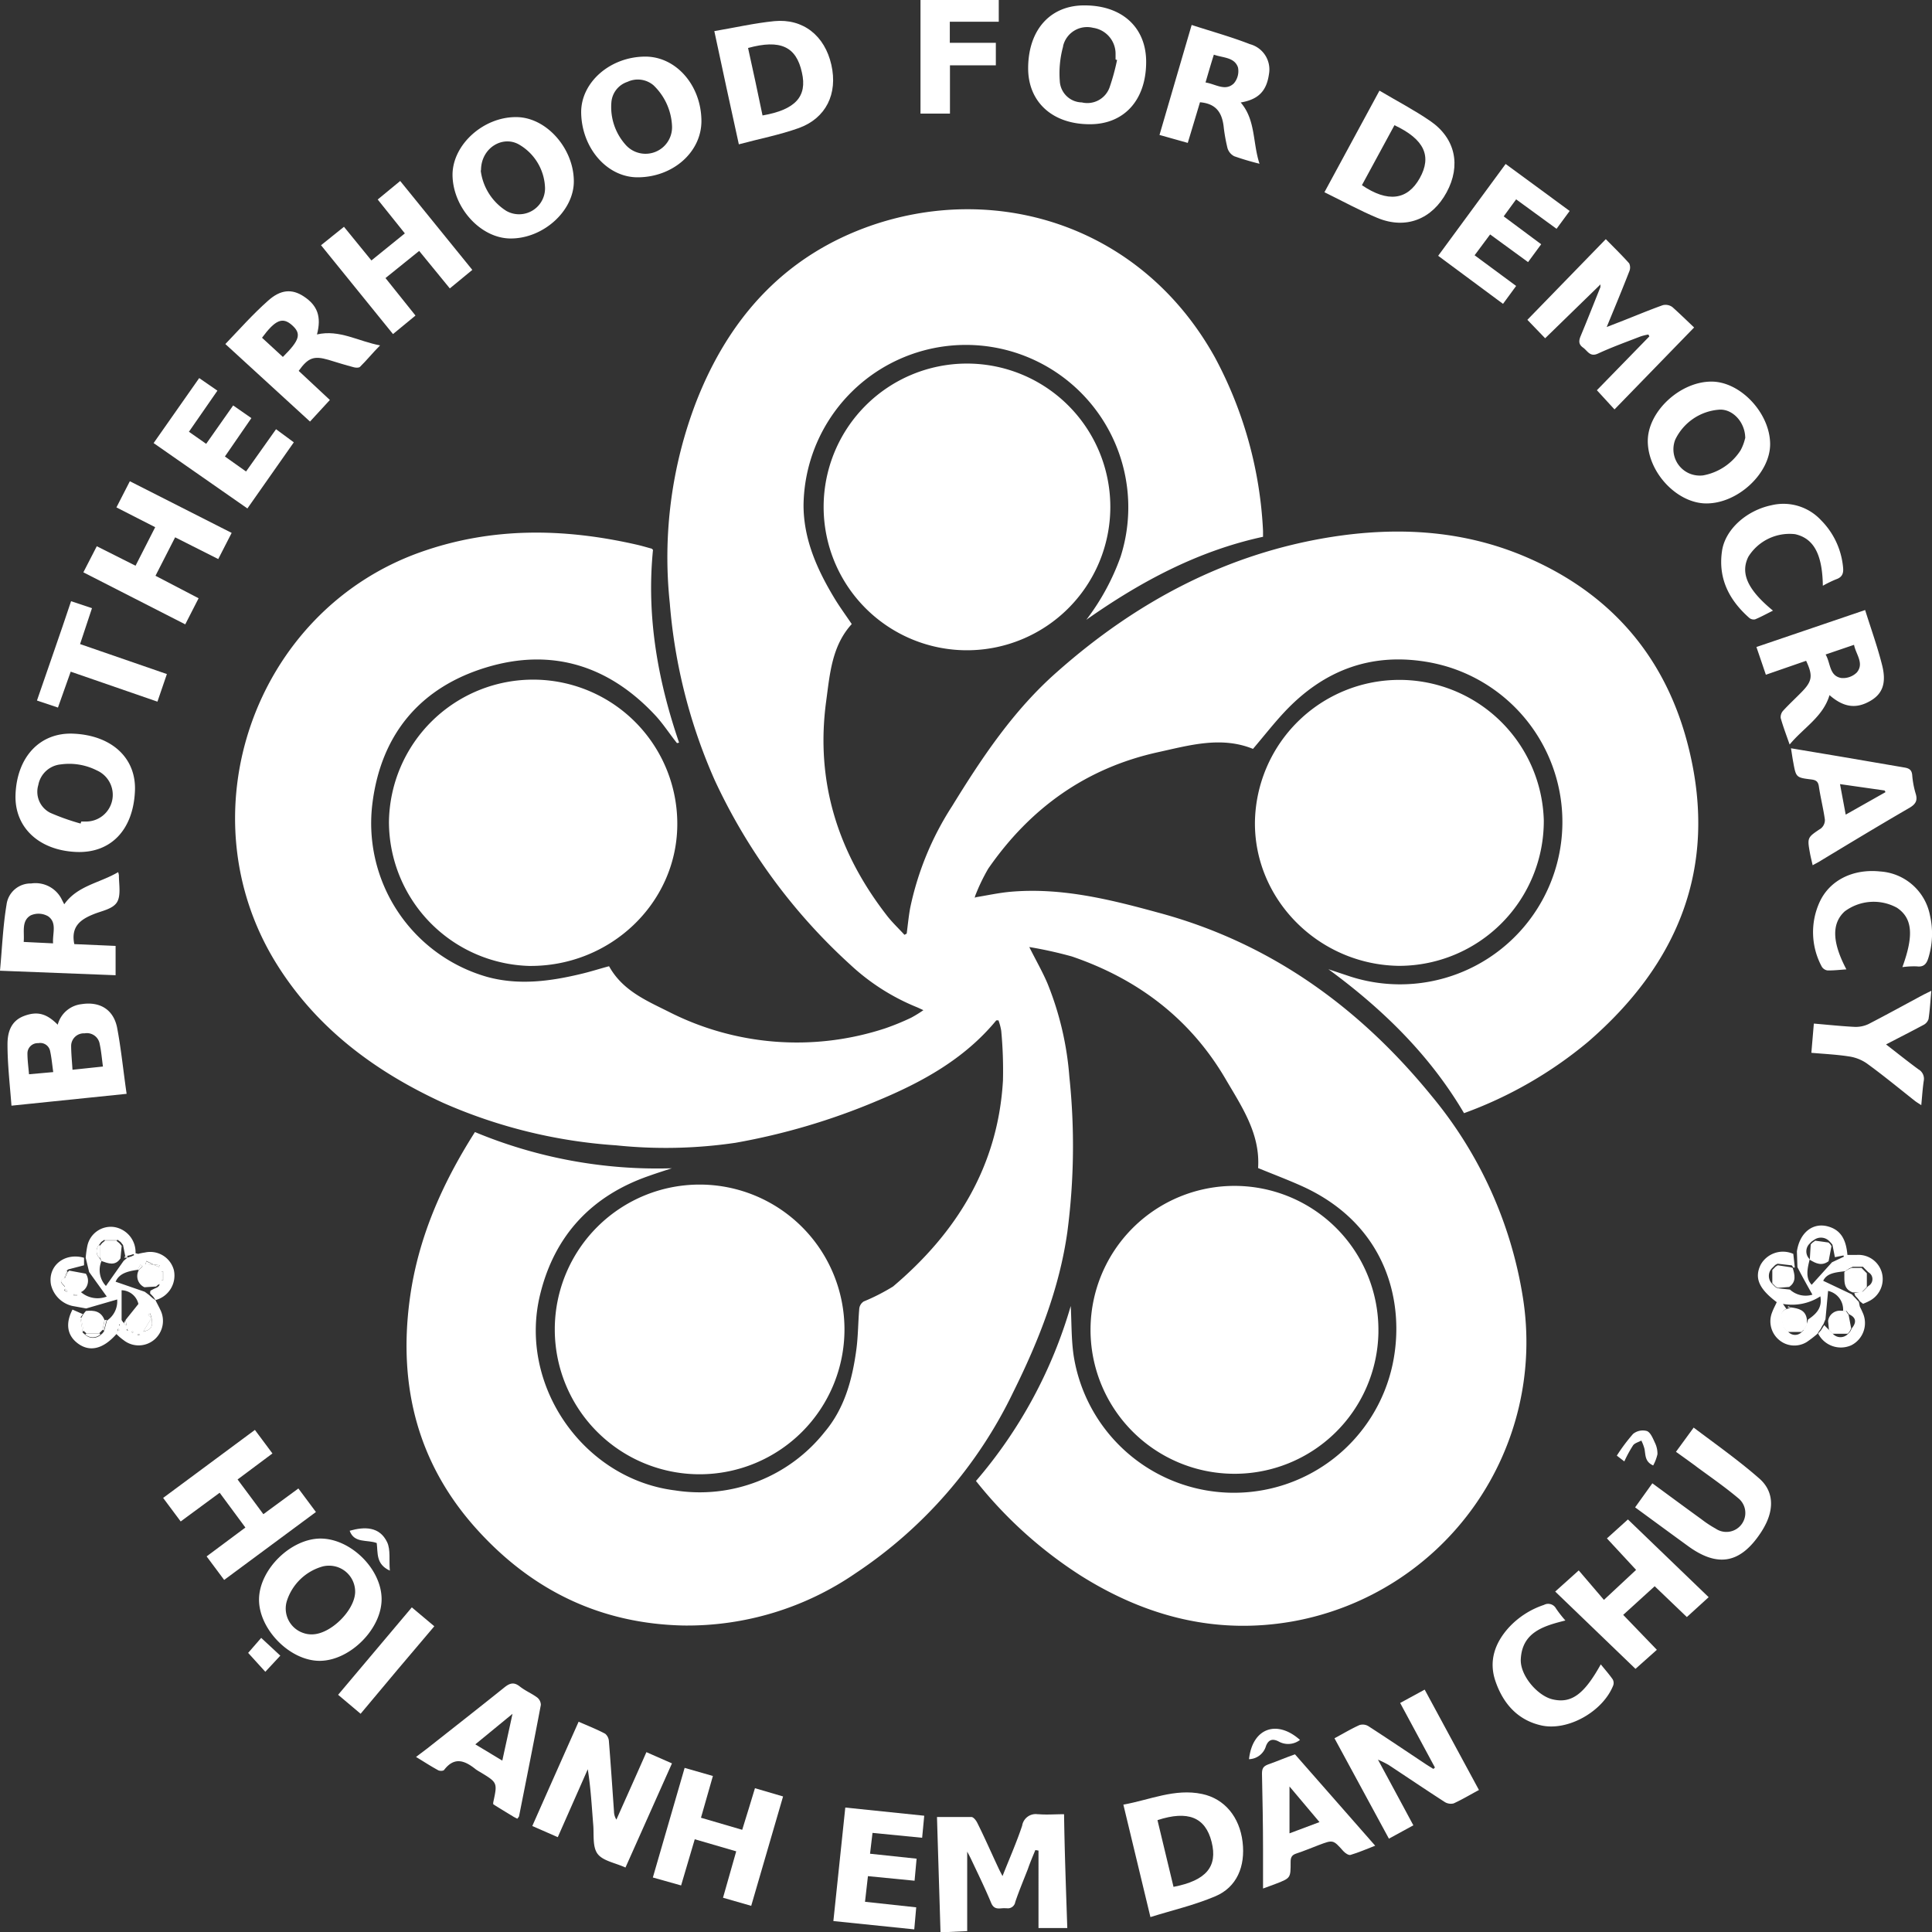
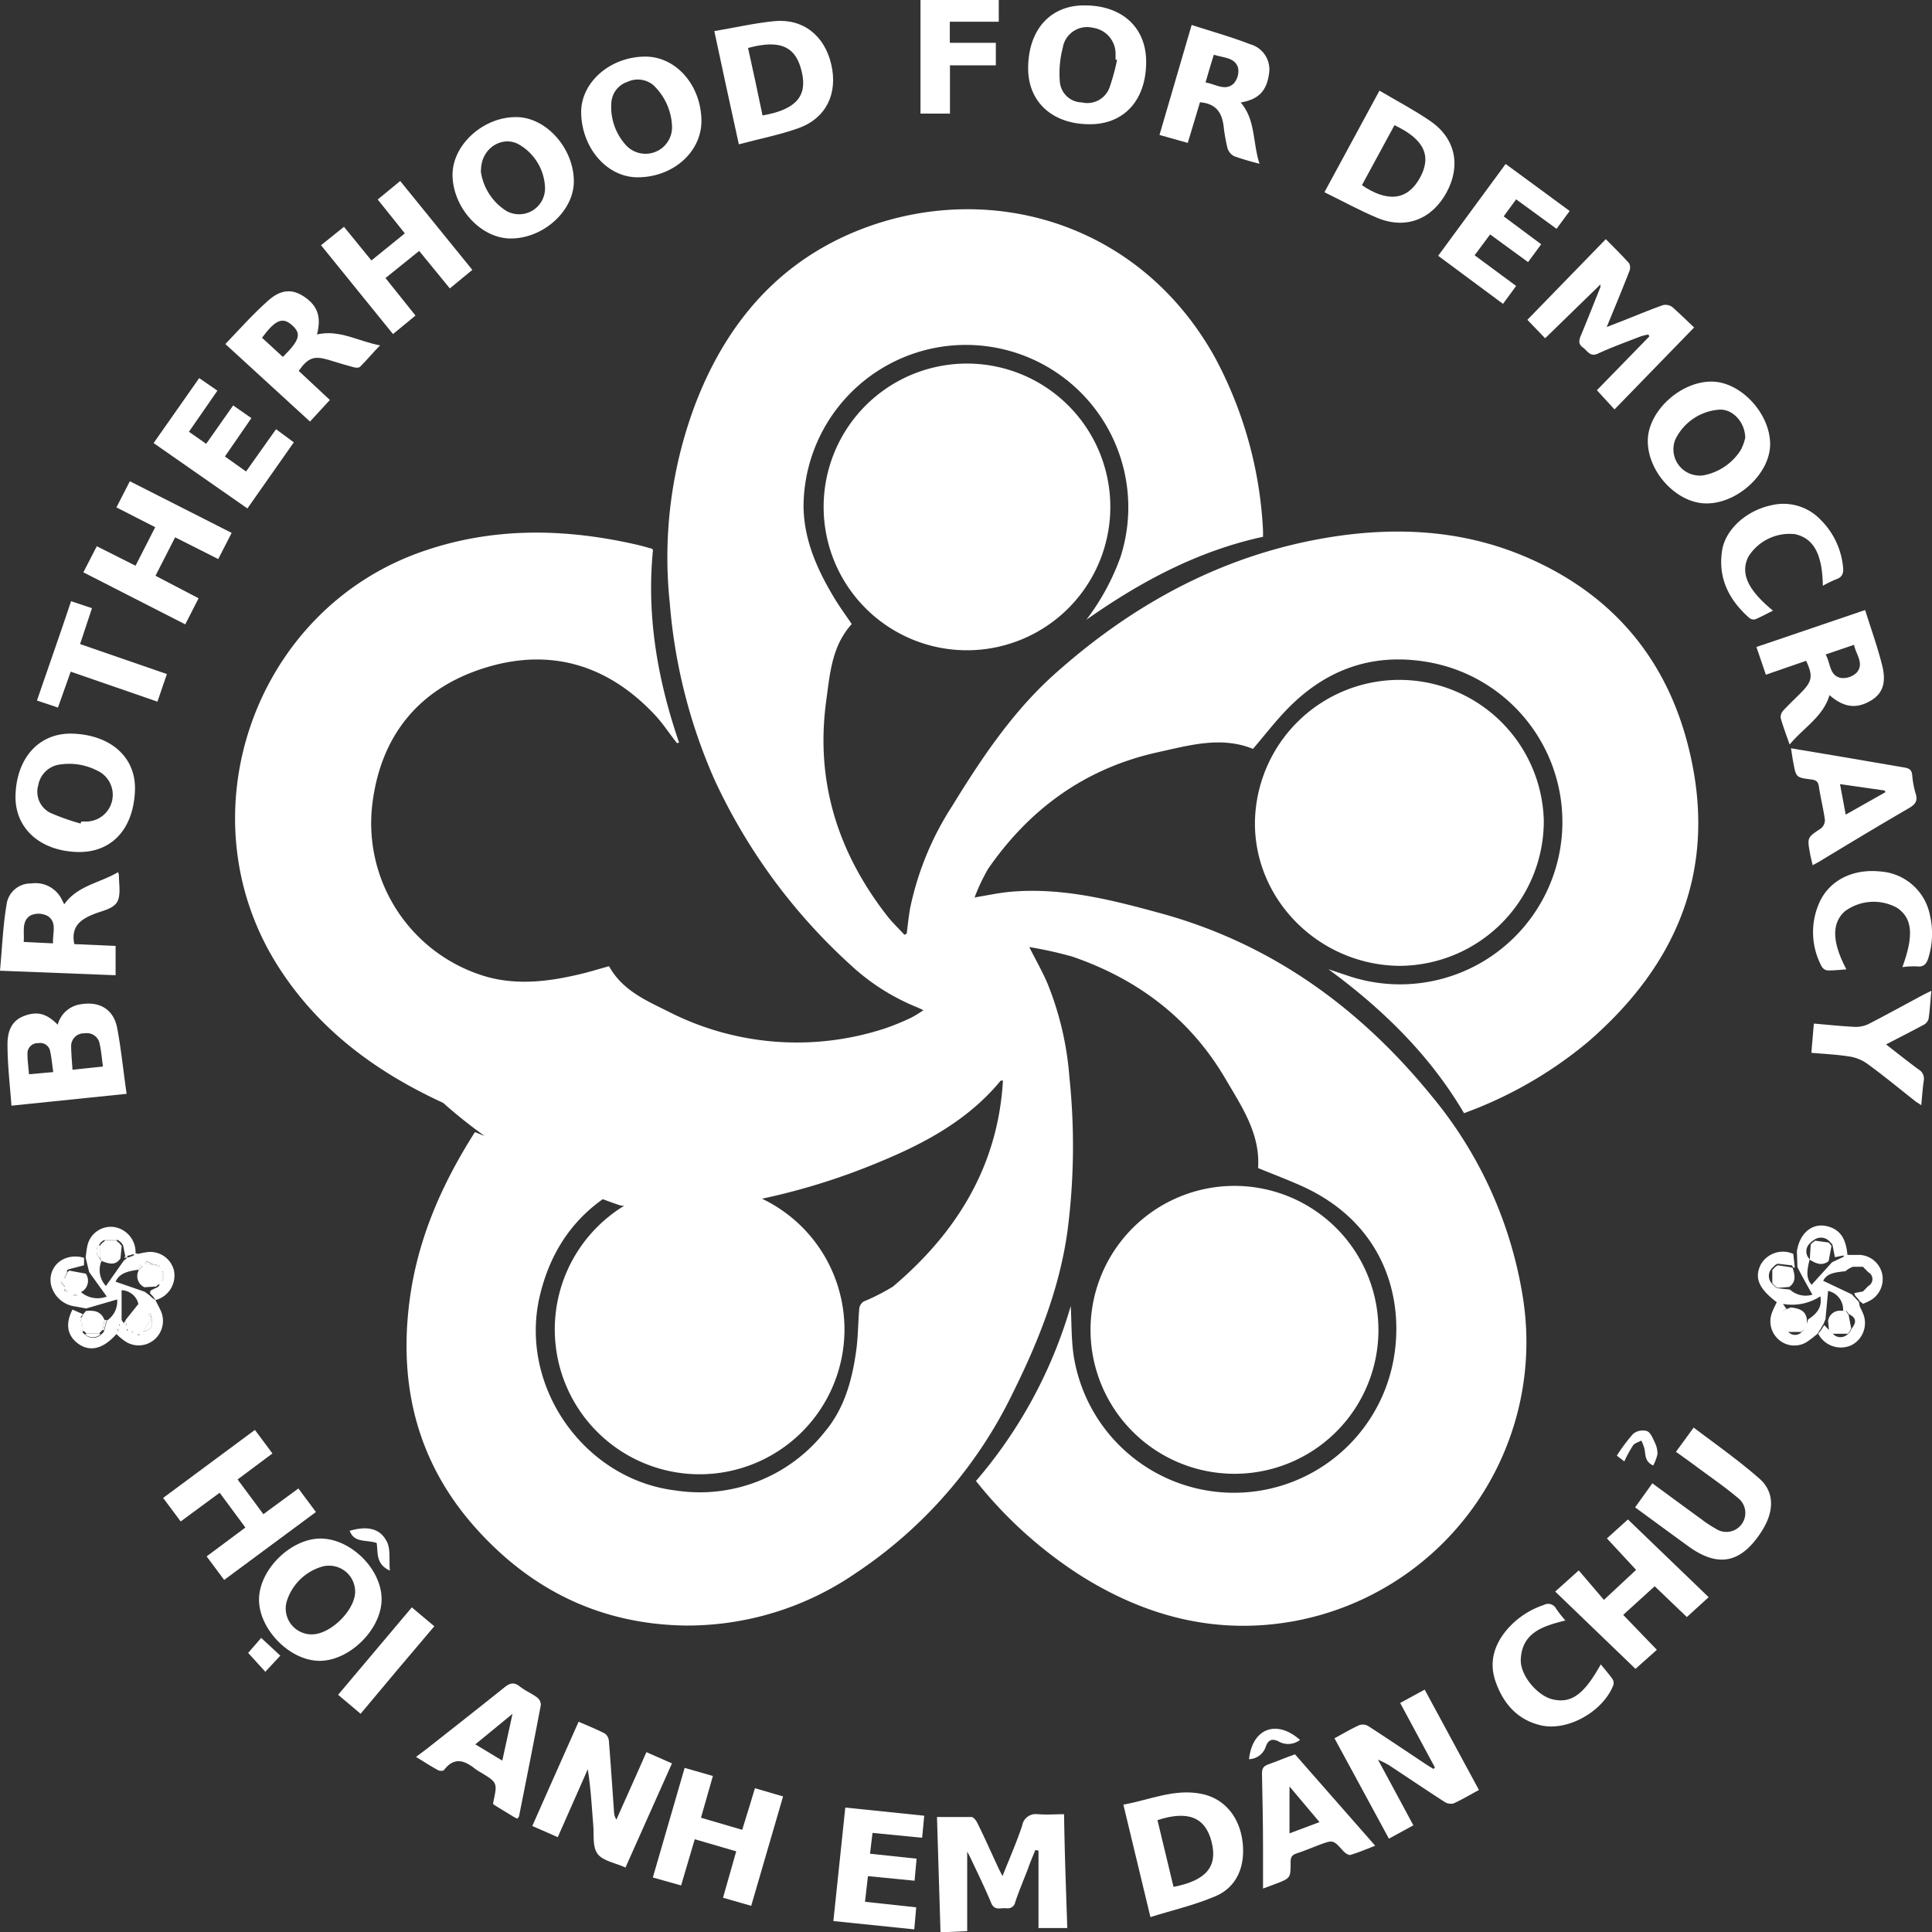
<svg xmlns="http://www.w3.org/2000/svg" viewBox="0 0 257.7 257.71">
  <rect x="0" y="0" width="257.7" height="257.71" fill="#333333" stroke="none" />
  <defs>
    <style>.cls-1{fill:#fff;}</style>
  </defs>
  <g id="Layer_2" data-name="Layer 2">
    <g id="Layer_1-2" data-name="Layer 1">
      <g id="Layer_2-2" data-name="Layer 2">
        <g id="Layer_1-2-2" data-name="Layer 1-2">
-           <path class="cls-1" d="M130.14,119.68c1.55-.25,3.08-.59,4.64-.73,6.76-.59,13.21,1,19.67,2.77,14.94,4,26.87,12.63,36.52,24.48A55.64,55.64,0,0,1,203.12,173a37.85,37.85,0,0,1-30.53,43.24c-10.26,1.86-19.69-.58-28.41-6.06a57.17,57.17,0,0,1-14-12.64,62.4,62.4,0,0,0,12.64-23.34c.12,2.19.07,4.4.38,6.56A21.64,21.64,0,0,0,185.75,182c1.72-8.1-.69-18.62-12.07-23.78-1.91-.86-3.88-1.6-5.87-2.42.31-4.6-2.21-8.24-4.41-12-4.72-8-11.71-13.24-20.42-16.22a55,55,0,0,0-5.69-1.26c.94,1.87,1.78,3.33,2.43,4.86a41.52,41.52,0,0,1,2.92,12.48,88.14,88.14,0,0,1-.27,20.66c-1.06,7.54-3.84,14.56-7.21,21.35a60.4,60.4,0,0,1-21,24.15,39.65,39.65,0,0,1-23,7c-11-.24-20.06-4.63-27.37-12.63-8-8.73-10.69-19.15-9.15-30.78,1.07-8.14,4.28-15.45,8.71-22.41a63.2,63.2,0,0,0,26.26,4.83c-1,.33-2,.64-3,1C79,159.45,74,164.71,72.06,172.61c-3,12.06,5.69,24.67,18,26.19A21.27,21.27,0,0,0,110,191c2.64-3.13,3.67-6.94,4.21-10.89.26-1.86.24-3.75.41-5.62a1.32,1.32,0,0,1,.58-.89,27.19,27.19,0,0,0,3.92-2c8.51-7.2,14-16.09,14.66-27.47a56.43,56.43,0,0,0-.23-6.63,7.4,7.4,0,0,0-.37-1.4h-.29c-4.27,5.19-10,8.3-16,10.78a87.73,87.73,0,0,1-18.78,5.55,63.86,63.86,0,0,1-15.93.34A68.44,68.44,0,0,1,59.1,147.1c-9-4.14-16.75-9.85-22.12-18.39-12.58-20-3.13-47.19,19.14-55.07,9.49-3.36,19.08-3.2,28.76-1,.67.15,1.33.35,2,.53.07,0,.12.09.22.17-.88,8.81.61,17.35,3.48,25.72l-.28.06c-1-1.24-1.84-2.57-2.91-3.72C81.2,88.77,73.6,86.4,64.94,89c-8.85,2.66-14.09,8.9-15.26,18.12A21.31,21.31,0,0,0,65,130.31c4.23,1.15,8.44.58,12.61-.43,1.22-.29,2.42-.68,3.63-1,1.77,3.21,4.9,4.55,7.91,6.05a37.69,37.69,0,0,0,28.91,2.24,33.18,33.18,0,0,0,3.49-1.43,16.78,16.78,0,0,0,1.62-1c-.41-.18-.66-.31-.91-.41a29,29,0,0,1-8.86-5.67,77.06,77.06,0,0,1-18.06-24.58,72.43,72.43,0,0,1-6-23.63,57.88,57.88,0,0,1,3.49-26.77C97.23,42.36,104.74,34,116.45,30c16.75-5.66,35.86.16,45.59,17.65a54.35,54.35,0,0,1,6.43,23.17v.78c-8.7,1.88-16.37,6-23.57,11.07a31.07,31.07,0,0,0,4.57-8.41,21.66,21.66,0,1,0-42.29-6.89c0,4.55,1.8,8.57,4.1,12.39.71,1.18,1.53,2.29,2.33,3.48-2.67,2.93-2.92,6.68-3.42,10.36-1.42,10.62,1.54,20,8,28.38.75,1,1.63,1.81,2.45,2.71l.3-.16c.15-1.15.26-2.31.47-3.45A40,40,0,0,1,127,107.52c4-6.51,8.23-12.83,14-17.9,10.53-9.33,22.57-15.78,36.61-18,8.7-1.36,17.29-.92,25.52,2.5C214.83,79,222.33,87.7,225.3,100c3.83,15.78-1.5,28.63-13.52,39a55.18,55.18,0,0,1-16.5,9.48c-4.58-7.78-10.87-13.9-18.09-19.2l3,1A21.63,21.63,0,1,0,193.3,89a23.12,23.12,0,0,0-2.45-.62c-7.75-1.46-14.21.92-19.53,6.6-1.46,1.56-2.78,3.26-4.19,4.91-4.24-1.72-8.46-.48-12.66.44-9.63,2.12-17.08,7.49-22.65,15.53a25.12,25.12,0,0,0-1.77,3.7v.24Z" />
+           <path class="cls-1" d="M130.14,119.68c1.55-.25,3.08-.59,4.64-.73,6.76-.59,13.21,1,19.67,2.77,14.94,4,26.87,12.63,36.52,24.48A55.64,55.64,0,0,1,203.12,173a37.85,37.85,0,0,1-30.53,43.24c-10.26,1.86-19.69-.58-28.41-6.06a57.17,57.17,0,0,1-14-12.64,62.4,62.4,0,0,0,12.64-23.34c.12,2.19.07,4.4.38,6.56A21.64,21.64,0,0,0,185.75,182c1.72-8.1-.69-18.62-12.07-23.78-1.91-.86-3.88-1.6-5.87-2.42.31-4.6-2.21-8.24-4.41-12-4.72-8-11.71-13.24-20.42-16.22a55,55,0,0,0-5.69-1.26c.94,1.87,1.78,3.33,2.43,4.86a41.52,41.52,0,0,1,2.92,12.48,88.14,88.14,0,0,1-.27,20.66c-1.06,7.54-3.84,14.56-7.21,21.35a60.4,60.4,0,0,1-21,24.15,39.65,39.65,0,0,1-23,7c-11-.24-20.06-4.63-27.37-12.63-8-8.73-10.69-19.15-9.15-30.78,1.07-8.14,4.28-15.45,8.71-22.41a63.2,63.2,0,0,0,26.26,4.83c-1,.33-2,.64-3,1C79,159.45,74,164.71,72.06,172.61c-3,12.06,5.69,24.67,18,26.19A21.27,21.27,0,0,0,110,191c2.64-3.13,3.67-6.94,4.21-10.89.26-1.86.24-3.75.41-5.62a1.32,1.32,0,0,1,.58-.89,27.19,27.19,0,0,0,3.92-2c8.51-7.2,14-16.09,14.66-27.47h-.29c-4.27,5.19-10,8.3-16,10.78a87.73,87.73,0,0,1-18.78,5.55,63.86,63.86,0,0,1-15.93.34A68.44,68.44,0,0,1,59.1,147.1c-9-4.14-16.75-9.85-22.12-18.39-12.58-20-3.13-47.19,19.14-55.07,9.49-3.36,19.08-3.2,28.76-1,.67.15,1.33.35,2,.53.07,0,.12.09.22.17-.88,8.81.61,17.35,3.48,25.72l-.28.06c-1-1.24-1.84-2.57-2.91-3.72C81.2,88.77,73.6,86.4,64.94,89c-8.85,2.66-14.09,8.9-15.26,18.12A21.31,21.31,0,0,0,65,130.31c4.23,1.15,8.44.58,12.61-.43,1.22-.29,2.42-.68,3.63-1,1.77,3.21,4.9,4.55,7.91,6.05a37.69,37.69,0,0,0,28.91,2.24,33.18,33.18,0,0,0,3.49-1.43,16.78,16.78,0,0,0,1.62-1c-.41-.18-.66-.31-.91-.41a29,29,0,0,1-8.86-5.67,77.06,77.06,0,0,1-18.06-24.58,72.43,72.43,0,0,1-6-23.63,57.88,57.88,0,0,1,3.49-26.77C97.23,42.36,104.74,34,116.45,30c16.75-5.66,35.86.16,45.59,17.65a54.35,54.35,0,0,1,6.43,23.17v.78c-8.7,1.88-16.37,6-23.57,11.07a31.07,31.07,0,0,0,4.57-8.41,21.66,21.66,0,1,0-42.29-6.89c0,4.55,1.8,8.57,4.1,12.39.71,1.18,1.53,2.29,2.33,3.48-2.67,2.93-2.92,6.68-3.42,10.36-1.42,10.62,1.54,20,8,28.38.75,1,1.63,1.81,2.45,2.71l.3-.16c.15-1.15.26-2.31.47-3.45A40,40,0,0,1,127,107.52c4-6.51,8.23-12.83,14-17.9,10.53-9.33,22.57-15.78,36.61-18,8.7-1.36,17.29-.92,25.52,2.5C214.83,79,222.33,87.7,225.3,100c3.83,15.78-1.5,28.63-13.52,39a55.18,55.18,0,0,1-16.5,9.48c-4.58-7.78-10.87-13.9-18.09-19.2l3,1A21.63,21.63,0,1,0,193.3,89a23.12,23.12,0,0,0-2.45-.62c-7.75-1.46-14.21.92-19.53,6.6-1.46,1.56-2.78,3.26-4.19,4.91-4.24-1.72-8.46-.48-12.66.44-9.63,2.12-17.08,7.49-22.65,15.53a25.12,25.12,0,0,0-1.77,3.7v.24Z" />
          <path class="cls-1" d="M164.58,196.58a19.2,19.2,0,1,1,19.28-19.12v.3A19.18,19.18,0,0,1,164.58,196.58Z" />
-           <path class="cls-1" d="M51.88,109.63a19.23,19.23,0,1,1,38.46.51h0c-.13,10.41-9,18.82-19.79,18.7A19.26,19.26,0,0,1,51.88,109.63Z" />
          <path class="cls-1" d="M205.92,109.43a19.32,19.32,0,0,1-19.22,19.4h-.12c-10.64-.15-19.3-8.81-19.19-19.2a19.27,19.27,0,0,1,38.53-.2Z" />
          <path class="cls-1" d="M148.1,67.71a19.12,19.12,0,1,1,0-.19Z" />
          <path class="cls-1" d="M74,177.23a19.32,19.32,0,1,1,0,.19Z" />
          <path class="cls-1" d="M142.36,257.17h-3.84V246.84l-.42-.07c-.35.85-.71,1.69-1,2.54-.57,1.46-1.18,2.91-1.68,4.39a1,1,0,0,1-1.15.83l-.15,0c-.69-.06-1.47.35-1.91-.7-.83-2-1.81-4-2.73-5.95-.16-.33-.34-.66-.47-.9v10.6l-3.56.17c-.15-5.06-.31-10.06-.47-15.39h4.58c.29,0,.64.46.8.79,1,2,1.87,4,2.81,6,.14.31.3.61.55,1.09.93-2.35,1.88-4.5,2.62-6.72a1.83,1.83,0,0,1,2.07-1.53l.14,0c1.06.09,2.14,0,3.38,0C142,247,142.19,252,142.36,257.17Z" />
          <path class="cls-1" d="M213.29,38.12l-7.19,7-2.37-2.46L214.19,31.9c1.06,1.08,2.13,2.12,3.12,3.23a1.32,1.32,0,0,1,0,1.1c-.93,2.39-1.91,4.75-3,7.39l2.16-.84c1.78-.7,3.54-1.44,5.34-2.08a1.55,1.55,0,0,1,1.25.25c1,.89,2,1.87,2.91,2.73L215.35,54.61,213,52.05l7-7.18-.13-.25a6.56,6.56,0,0,0-1.08.27c-1.89.73-3.8,1.42-5.64,2.27-1.08.5-1.38-.36-2-.8s-.57-.93-.3-1.57c.9-2.16,1.75-4.33,2.62-6.49v-.37Z" />
          <path class="cls-1" d="M83.43,249.1c-1.39-.63-3-.88-3.71-1.81s-.48-2.55-.59-3.87c-.2-2.46-.33-4.93-.73-7.43l-4,9.06L71,243.56c2.06-4.65,4.09-9.22,6.18-13.91,1.22.54,2.41,1,3.55,1.61a1.42,1.42,0,0,1,.49,1c.25,3.13.46,6.27.68,9.4a2.05,2.05,0,0,0,.32,1.05c1.33-3,2.66-5.94,4-9l3.41,1.5Z" />
          <path class="cls-1" d="M191.4,235.76l-4.64-8.61,3.27-1.78,7.24,13.39c-1.16.62-2.24,1.27-3.38,1.79a1.54,1.54,0,0,1-1.2-.2c-2.51-1.62-5-3.3-7.48-4.94a15.4,15.4,0,0,0-1.41-.7c1.67,3.09,3.17,5.87,4.72,8.76l-3.26,1.78L178,231.86c1.17-.63,2.22-1.26,3.33-1.76a1.45,1.45,0,0,1,1.2.15c2.57,1.66,5.11,3.38,7.66,5.07.33.22.68.42,1,.63Z" />
          <path class="cls-1" d="M16.89,145.9,1.53,147.48C1.32,144.7,1,142,1,139.3c0-1.61.45-3.13,2.22-3.79s3-.32,4.48,1.17a3.71,3.71,0,0,1,3.17-2.74c2.4-.38,4.23.67,4.74,3.08C16.16,139.89,16.44,142.83,16.89,145.9Zm-3.16-3.64c-.15-1.13-.23-2.08-.43-3a1.73,1.73,0,0,0-2-1.43h-.07a1.69,1.69,0,0,0-1.74,1.64v0c0,1,.11,2.09.18,3.22ZM7.1,143c-.14-1-.22-1.9-.41-2.78a1.34,1.34,0,0,0-1.57-1.08H5.05a1.37,1.37,0,0,0-1.39,1.35v0c0,.93.13,1.85.21,2.8Z" />
          <path class="cls-1" d="M95.28,4.15c2.76-.47,5.38-1.07,8-1.33,3.85-.37,6.73,1.94,7.61,5.82s-.72,7.13-4.34,8.44c-2.57.92-5.29,1.44-8,2.17C97.42,14.15,96.37,9.24,95.28,4.15Zm4.5,2.25q1,4.5,1.93,9c4.37-.76,6-2.52,5.25-5.74C106.21,6.21,104.09,5.22,99.78,6.4Z" />
          <path class="cls-1" d="M184,12.09c2.33,1.38,4.65,2.59,6.79,4.06,3.35,2.31,4.1,5.93,2.17,9.5s-5.41,5-9.23,3.42c-2.39-1-4.66-2.25-7.07-3.43Zm2,4.61q-2.2,4.08-4.34,8c3.44,2.34,6.07,2,7.71-.93S190,18.58,186,16.7Z" />
          <path class="cls-1" d="M153.45,255.71c-1.24-5.15-2.4-10-3.61-15,3.53-.63,6.86-2.19,10.5-1.42,3,.63,5,3.07,5.4,6.38s-.79,6.06-3.62,7.26S156.42,254.78,153.45,255.71Zm.94-12.93c.73,3,1.44,6,2.14,8.9,4.38-.85,5.91-2.71,5.08-6S158.45,241.45,154.39,242.78Z" />
          <path class="cls-1" d="M145.35,16.57c-5,0-8.26-3-8.21-7.57.05-5.08,3-8.31,7.53-8.28,5.06,0,8.24,3,8.21,7.59C152.86,13.37,149.92,16.59,145.35,16.57ZM149,8l-.2-.06V7.25a3.5,3.5,0,0,0-3-3.54,3.29,3.29,0,0,0-4,2.43l0,.07a13.47,13.47,0,0,0-.44,4.6,3,3,0,0,0,2.94,2.85,3.15,3.15,0,0,0,3.7-2A29.28,29.28,0,0,0,149,8Z" />
          <path class="cls-1" d="M42.74,205.22c4,0,8.1,4,8.16,8s-4.17,8.25-8.18,8.31-8.18-4.19-8.17-8.17S38.76,205.24,42.74,205.22ZM41.61,218c2.45,0,5.65-3.13,5.76-5.58A3.47,3.47,0,0,0,44,208.84a3.55,3.55,0,0,0-.92.09,7,7,0,0,0-4.8,4.56,3.44,3.44,0,0,0,2.22,4.34A3.22,3.22,0,0,0,41.61,218Z" />
          <path class="cls-1" d="M93.56,16.14c0,4.15-3.8,7.51-8.52,7.51-4.06,0-7.44-3.88-7.52-8.6-.06-4.06,3.87-7.5,8.57-7.5C90.2,7.56,93.54,11.4,93.56,16.14Zm-3.92.71a8,8,0,0,0-2.49-5.49,3.24,3.24,0,0,0-3.46-.44,3.12,3.12,0,0,0-2.14,2.73,7.55,7.55,0,0,0,1.86,5.62,3.54,3.54,0,0,0,6.23-2.42Z" />
          <path class="cls-1" d="M18,105.5c-.22,5.19-3.22,8.32-7.8,8.14-5-.2-8.28-3.28-8.13-7.63.18-5.07,3.28-8.34,7.71-8.15C14.91,98.08,18.19,101.12,18,105.5Zm-7.25,4.35.09-.27h.57a3.56,3.56,0,0,0,1.5-6.82,8.14,8.14,0,0,0-4.8-.8,3.37,3.37,0,0,0-3,2.75,3.14,3.14,0,0,0,1.6,3.71A30.28,30.28,0,0,0,10.75,109.85Z" />
          <path class="cls-1" d="M219.79,58.82c0-3.92,4.3-7.93,8.5-7.92,3.87,0,7.81,4.22,7.82,8.34,0,3.91-4.32,7.93-8.52,7.91C223.69,67.14,219.79,63,219.79,58.82Zm13-.35c0-2.23-1.77-4-3.55-3.82a7.07,7.07,0,0,0-5.79,4,3.51,3.51,0,0,0,2,4.55,3.61,3.61,0,0,0,1.72.21,7.53,7.53,0,0,0,5-3.35,6.36,6.36,0,0,0,.6-1.59Z" />
          <path class="cls-1" d="M68.12,31.81c-4,0-7.73-4.11-7.76-8.49,0-4,4.09-7.73,8.49-7.7,4,0,7.68,4.16,7.69,8.55C76.56,28.12,72.48,31.82,68.12,31.81Zm-4-9.08a7.44,7.44,0,0,0,3.43,5.41,3.46,3.46,0,0,0,5.15-3.05,6.94,6.94,0,0,0-3.43-5.79c-2.2-1.3-5.12.42-5.11,3.43Z" />
          <path class="cls-1" d="M100.7,238.52l3.75,1.1-4.25,14.59-3.76-1.08,1.76-6.19-5.53-1.61-1.82,6.16-3.77-1.06,4.24-14.62,3.77,1.08-1.59,5.57,5.5,1.61C99.6,242.16,100.14,240.36,100.7,238.52Z" />
          <path class="cls-1" d="M15.53,67.68l1.79-3.49L30.9,71.08l-1.79,3.49-5.75-2.9L20.74,76.8l5.75,3-1.78,3.48L11.12,76.34l1.79-3.48,5.17,2.6,2.62-5.14Z" />
          <path class="cls-1" d="M34,190.73l2.34,3.14-4.65,3.47c1.14,1.54,2.25,3,3.44,4.63l4.67-3.43,2.34,3.14L29.9,210.74l-2.34-3.14,5.17-3.85-3.43-4.64-5.2,3.83-2.34-3.14Z" />
          <path class="cls-1" d="M42.82,32.71l3.06-2.46,3.66,4.49L54,31.13l-3.62-4.52,3-2.47L63,36l-3,2.47-4.09-5-4.49,3.62,4,5-3,2.47Z" />
          <path class="cls-1" d="M210.58,209.47l3.36,3.93,4.29-4-3.89-4.2,2.8-2.53c3.43,3.3,7.05,6.8,10.77,10.37L225,215.69l-4.29-4.11-4.2,3.82,4.49,4.66-2.85,2.54-10.71-10.31Z" />
          <path class="cls-1" d="M168,21.84c-1.14-.28-2.26-.61-3.37-1a1.79,1.79,0,0,1-.9-1.08,22.62,22.62,0,0,1-.52-2.94c-.23-1.8-1-3-3.15-3.18-.52,1.74-1.06,3.54-1.63,5.42L154.66,18c1.43-4.89,2.83-9.69,4.29-14.67,2.65.86,5.26,1.58,7.77,2.56a3.49,3.49,0,0,1,2.54,4c-.32,2.26-1.41,3.38-3.77,3.78C167.5,16,167.07,19,168,21.84ZM160.8,11c1.37.22,2.64,1.22,3.78.12A2.51,2.51,0,0,0,165.13,9c-.47-1.39-2-1.27-3.22-1.71C161.54,8.46,161.2,9.63,160.8,11Z" />
          <path class="cls-1" d="M248.78,81.37c.8,2.55,1.66,4.93,2.27,7.37s0,3.82-1.54,4.73c-1.91,1.12-3.59.9-5.48-.75-.86,2.9-3.45,4.33-5.32,6.59-.45-1.29-.87-2.39-1.19-3.53a1.27,1.27,0,0,1,.34-1c.78-.85,1.63-1.63,2.43-2.45,1.44-1.46,1.55-2.2.62-4.19L235.54,90c-.41-1.21-.81-2.39-1.26-3.7Zm-5.27,5.93c.68,1.16.47,2.82,2.05,3.13a2.61,2.61,0,0,0,2.12-.74c1-1.22-.13-2.4-.38-3.68Z" />
          <path class="cls-1" d="M15.76,116.33a2.13,2.13,0,0,1,.1.42c0,1.22.3,2.7-.26,3.6s-2,1.14-3.09,1.58c-1.75.7-3.08,1.63-2.6,4l5.51.24v3.91L0,129.48c.28-3,.39-5.92.87-8.8a3.24,3.24,0,0,1,3.29-2.84A3.91,3.91,0,0,1,8.3,120.1l.27.52C10.33,118.12,13.29,117.79,15.76,116.33Zm-12.6,9.31,3.92.19c-.1-1.32.56-2.75-.66-3.61a2.56,2.56,0,0,0-2.33-.12C2.82,122.85,3.28,124.32,3.16,125.64Z" />
          <path class="cls-1" d="M42.28,44.61c3-.69,5.51.92,8.42,1.46-1,1-1.8,2-2.68,2.86-.15.15-.56.13-.82.06-1.14-.3-2.27-.65-3.41-1-1.93-.56-2.69-.28-3.95,1.48L44,53.35l-2.65,2.88L30.06,45.89c1.91-2,3.69-4,5.65-5.74,1.72-1.57,3.25-1.64,4.81-.61C42.35,40.74,42.9,42.25,42.28,44.61Zm-4.55,3c2.27-2.25,2.5-3.1,1.22-4.24s-2.25-.68-4,1.68Z" />
          <path class="cls-1" d="M220.4,197.85c2.22,1.63,4.37,3.22,6.54,4.79a15,15,0,0,0,1.91,1.26,2.53,2.53,0,0,0,3-4.07c-1.7-1.43-3.52-2.7-5.3-4-.94-.71-1.91-1.4-3-2.18l2.36-3.23c3,2.26,6,4.38,8.72,6.76,1.81,1.56,2,3.7,1,5.89a10.7,10.7,0,0,1-.79,1.4c-2.71,4.08-5.72,4.63-9.67,1.76-2.34-1.7-4.68-3.42-7.07-5.17Z" />
          <path class="cls-1" d="M172.73,234l10.7,12.19c-1.17.45-2.21.91-3.3,1.23-.25.07-.72-.25-.95-.51-1.36-1.52-1.35-1.53-3.26-.81-1,.38-2,.8-3,1.13-.63.2-.78.54-.77,1.17,0,2.09,0,2.1-1.92,2.85-.53.21-1.07.39-1.76.65v-5.18c0-3.37-.07-6.74-.14-10.11,0-.66.12-1,.82-1.26C170.34,234.93,171.5,234.43,172.73,234ZM172,244.54l4-1.5-4-4.75Z" />
          <path class="cls-1" d="M241.78,115.41c-.14-.62-.26-1.09-.35-1.57-.39-2.15-.37-2.12,1.48-3.36a1.44,1.44,0,0,0,.5-1.17c-.21-1.48-.58-2.93-.8-4.41-.1-.68-.4-.85-1-.93-2.05-.25-2.05-.28-2.42-2.32-.11-.56-.18-1.12-.3-1.84l6.39,1.07,8.71,1.49c.68.11,1,.33,1.07,1a11.66,11.66,0,0,0,.46,2.48c.29.93,0,1.41-.82,1.9-3.94,2.28-7.84,4.64-11.75,7C242.57,115,242.21,115.17,241.78,115.41Zm4.41-6.75,5.31-3-.12-.22-5.95-.85Z" />
          <path class="cls-1" d="M69,242.59c-.22-.12-.43-.21-.61-.33-.88-.53-1.76-1.07-2.59-1.59a.76.76,0,0,1,0-.3c.56-2.6.56-2.6-1.75-4-.2-.11-.39-.23-.58-.36-1.43-1.15-2.83-1.76-4.23.07-.12.16-.64.17-.87,0-.94-.51-1.83-1.1-2.88-1.73L57,233.21c3.42-2.7,6.86-5.39,10.26-8.12.72-.58,1.27-.77,2.06-.15s1.59.93,2.32,1.47a1.27,1.27,0,0,1,.5,1c-.94,5-1.93,9.92-2.91,14.87A2.26,2.26,0,0,1,69,242.59Zm-5.6-9.92,3.6,2.17c.45-2.08.88-4,1.36-6.24Z" />
          <path class="cls-1" d="M9.63,174.19a3.81,3.81,0,0,1-2.83-2.83c-.46-2.5,1.8-4.34,4.41-3.59v1l-2.11.55-.26.2-.29,1c-.57.4-.57.4.11,1.13v-1.17L9,169.7l.24-.22,2.21.41a1.7,1.7,0,0,1-.45,2.35l-.2.11a3.41,3.41,0,0,0,3.44.59l-2.35-3.27-.46-1.9a14,14,0,0,1,.22-1.58,3.2,3.2,0,0,1,3.59-2.52,3.4,3.4,0,0,1,2.84,3.49l.35.09a6.54,6.54,0,0,1,.88-.18,3.26,3.26,0,0,1,3.88,2.34,3.38,3.38,0,0,1-2.45,4l-.26-.4-.22-.24-.23-.23c0-.13,0-.34.06-.39a7,7,0,0,1,.87-.42l.25-.21.09-.25-.23.11-.25.22-1.55.1a1.63,1.63,0,0,1-.82-2.15l.06-.13.51-.51-.29-.22-.36.68c-1.24.19-2.45.43-2.95,1.59l3.88,1.34.57.42.23.21.25.22.39.28c.2.41.42.8.61,1.21a3.29,3.29,0,0,1-.71,4,3.23,3.23,0,0,1-4.11.15,7.59,7.59,0,0,1-1-.85c-1.76,2-3.52,2.41-5.07,1.31s-1.74-2.75-.79-4.57l1.39.61c-.11.15-.23.3-.34.46.1.65.21,1.3.31,2l.38.32a1.52,1.52,0,0,0,2,0l.25-.21.21-.26.39-1.45a3.1,3.1,0,0,0,1.37-2.82l-4.14,1.2ZM17,167.75l.52-.16.36-.17-.05-.15-.45.15-.41.09H16.7c-.1-.48-.19-1-.29-1.44l-.31-.4-.41-.3H13.92l-.42.29-.3.41a1.24,1.24,0,0,0,.06,1.72l.27.43a3.1,3.1,0,0,0,.6,3.31l2.36-3.35.49-.42Zm3.44.92.77.33.07-.24-.83-.1-.93-.47-.1.44Zm-.22,7.13-.18-.61-.28.18.45.44-1.1,1.81c1.06-.24,1.35-.72,1.09-1.82Zm-3.45.24,1.69-2.11a2.36,2.36,0,0,0-2.24-1.83V176c0,.16.2.33.31.49l.33.31Zm4.77-5.26h.22v-1.19h-.22ZM9.81,172.64v.14h.5v-.1Zm6,4.63c-.05,0-.14,0-.15.1s0,.12.06.17l.21-.13Zm-7.12-5.36-.14.21.39.18.08-.14Zm10,6.12c-.12-.07-.19-.14-.23-.13s-.08.11-.11.17Zm-.88-.38a.46.46,0,0,0-.16-.07s-.07.06-.07.08a.71.71,0,0,0,.1.14Zm-.69-.2-.09-.19-.15.1a.41.41,0,0,0,.05.09.74.74,0,0,0,.21,0ZM16,176.73l-.05-.09s-.06.05-.06.08v.09Z" />
          <path class="cls-1" d="M116.05,247.26l6.21.66-.27,2.94-6.22-.61-.39,3.42,6.83.74-.26,2.94-10.79-1.11,1.59-15.14,10.53,1.09-.28,2.94-6.62-.65C116.27,245.42,116.17,246.28,116.05,247.26Z" />
          <path class="cls-1" d="M33.53,55.77,30,60.89l2.82,2,4-5.64L39.19,59,33,67.82,20.49,59.1l6.08-8.67L29,52.11l-3.8,5.48,2.3,1.61,3.6-5.12Z" />
          <path class="cls-1" d="M191.83,34.12l9-12.25,8.54,6.27-1.75,2.38-5.39-3.93-1.66,2.27,5,3.72c-.62.83-1.17,1.59-1.75,2.38l-5.06-3.69-2.07,2.78,5.54,4.09-1.75,2.39Z" />
          <path class="cls-1" d="M248.07,174.27c.11.24.24.47.34.72a3.32,3.32,0,0,1-1.5,4.46l0,0a3.4,3.4,0,0,1-4.39-1.56l.14-.19.22-.24.27-.43.17-.28.65.65h0l.24.24h0l.24.24h0a1.37,1.37,0,0,0,1.93.15l.15-.15h0l.24-.24h0l.24-.47h0c.66-.81.55-1.44-.35-1.85l-.1-.1-.27-.37h-.45a2.54,2.54,0,0,0-2-2.66l-.35,3.78c-.09.21-.18.42-.26.63l-.18.27-.24.45c-.07.08-.13.17-.2.26l-.16.3A15.33,15.33,0,0,1,241,179a3.15,3.15,0,0,1-3.74-.31,3.23,3.23,0,0,1-.88-3.66c.17-.46.41-.89.61-1.34-2.4-1.8-3-3.25-2.14-5a3.4,3.4,0,0,1,4.35-1.44l.2,1.81a.23.23,0,0,1-.2,0l-.2-.28-1.9-.22-.3.16-.47.47a1.48,1.48,0,0,0,0,2l.47.47.29.17,1.66.18a3.11,3.11,0,0,0,3,.68c-.71-1.26-1.38-2.46-2-3.67l-.07-2.1c.37-2.51,2.14-3.93,4.22-3.31,1.82.53,2.36,2,2.52,3.78h1.22a3.24,3.24,0,0,1,3.37,2.36,3.28,3.28,0,0,1-1.77,3.83c-.23.13-.49.22-.73.33l-.43-.33-.19-.27c-.07-.08-.14-.17-.22-.25l-.21-.23-.13-.35h0l1.16-.22h0l.24-.24h0l.47-.48h0a1.05,1.05,0,0,0,.43-1.42,1.11,1.11,0,0,0-.43-.43h0l-.47-.47h0l-.24-.25h-1.37l-.47.23h0l-.36.24a.52.52,0,0,1-.1.11c-1.22.16-2.5.21-3,1.29l3.82,1.81.27.3.23.23.22.24.22.24Zm-3.81-8.45-.23-.24a1.56,1.56,0,0,0-2-.24l-.42.29-.22.24a1.44,1.44,0,0,0-.09,2l.09.09c-.31,1.25-.6,2.49.26,3.41l2.71-3,1.59-.75-.06-.16-1.14.23c-.12-.58-.22-1.12-.33-1.66Zm-3.78,11.6.24-.24h0l.24-.47h0l.21-.71c1.38-.91,1.86-1.77,1.64-3.09a6.92,6.92,0,0,1-5.06,1h.06l.48.69c-1,.37-.56,1.14-.49,1.81l.23.74h0l.24.24h0l.24.24h0a1.22,1.22,0,0,0,1.72.13.8.8,0,0,0,.13-.13h0l.24-.24Z" />
          <path class="cls-1" d="M253.75,129c1.56-4.27,1.33-6.53-.71-7.91a6.45,6.45,0,0,0-7,.49c-1.73,1.6-1.68,4.08.24,7.72-.88.06-1.7.16-2.53.14a1.07,1.07,0,0,1-.75-.5,9.66,9.66,0,0,1-.33-8.53c1.33-3,4.5-4.55,8.11-4.17a7.24,7.24,0,0,1,6.65,5.86,10.92,10.92,0,0,1-.18,5.56c-.23.8-.56,1.37-1.57,1.24A11.35,11.35,0,0,0,253.75,129Z" />
          <path class="cls-1" d="M243.14,78.13c-.06-4.22-1.23-6.33-3.71-6.88a6.48,6.48,0,0,0-6.22,3c-1.1,2.2-.12,4.41,3.28,7.2-.83.41-1.58.83-2.38,1.16a.93.93,0,0,1-.77-.18c-2.69-2.37-4.19-5.26-3.65-8.93.41-2.86,3.24-5.41,6.6-6.11a6.84,6.84,0,0,1,6.61,2,10.22,10.22,0,0,1,2.93,6.21c.1.84-.07,1.38-.92,1.67A16.06,16.06,0,0,0,243.14,78.13Z" />
          <path class="cls-1" d="M213.52,222c.54.67,1.1,1.3,1.59,2a1,1,0,0,1,.07.81c-1.38,3.49-6.07,6.14-9.62,5.33-3.16-.72-5.07-2.94-6.08-5.87-.94-2.71-.09-5.13,1.79-7.2a11.16,11.16,0,0,1,4.67-3,1.19,1.19,0,0,1,1.61.48l0,0a16,16,0,0,0,1.25,1.6c-2.94.73-5.78,1.58-5.95,5.18-.1,2.15,2.23,4.87,4.25,5.34C209.6,227.25,211.3,226,213.52,222Z" />
          <path class="cls-1" d="M122.78,0h10.44V2.9h-6.53V5.71h6.14v3h-6.12v6.44h-3.93Z" />
          <path class="cls-1" d="M251.57,139.31c1.54,1.19,2.91,2.29,4.33,3.33a1.44,1.44,0,0,1,.7,1.53c-.15,1-.21,2-.33,3.24-.35-.23-.63-.39-.88-.59-2.13-1.68-4.23-3.42-6.42-5a5.59,5.59,0,0,0-2.36-.91c-1.62-.25-3.26-.33-5-.48.11-1.33.22-2.57.33-3.9,1.88.16,3.66.35,5.44.44a4,4,0,0,0,1.84-.37c2.48-1.28,4.93-2.63,7.39-3.95l1-.49c-.12,1.34-.19,2.55-.37,3.76a1.34,1.34,0,0,1-.66.78C255,137.55,253.36,138.38,251.57,139.31Z" />
          <path class="cls-1" d="M9.48,80.19l2.79.93-1.59,4.79,11.58,4L21,93.59l-11.57-4-1.7,4.79-2.8-.94C6.45,89,8,84.64,9.48,80.19Z" />
          <path class="cls-1" d="M54.93,214.4l3,2.52L53,222.74l-4.9,5.85-3-2.53Z" />
          <path class="cls-1" d="M216.66,194.93l-1-.77a23.55,23.55,0,0,1,2.17-2.9,2.06,2.06,0,0,1,1.85-.38c.49.2.8,1,1.07,1.58a3.29,3.29,0,0,1,.33,1.51,5.8,5.8,0,0,1-.57,1.5c-1.13-.51-1-1.39-1.16-2.21a5.75,5.75,0,0,0-.42-1.11c-.38.21-.89.33-1.11.65A16.85,16.85,0,0,0,216.66,194.93Z" />
          <path class="cls-1" d="M173.4,232.08a2.59,2.59,0,0,1-2.88.19c-.77-.38-1.32-.25-1.66.63a2.43,2.43,0,0,1-2.26,1.75C167.06,230.47,170.34,229.35,173.4,232.08Z" />
          <path class="cls-1" d="M52,209.5c-1.88-.86-1.58-2.35-1.75-3.68-1.24-.49-3,.08-3.61-1.64,2-.57,4-.57,5,1.53C52.12,206.73,51.87,208.12,52,209.5Z" />
          <path class="cls-1" d="M33.1,220.47l1.74-2,2.55,2.37-2,2.15Z" />
          <path class="cls-1" d="M20.2,175.8c.26,1.1,0,1.58-1.11,1.82l1.1-1.81Z" />
          <path class="cls-1" d="M8.66,170.43v1.17c-.68-.73-.68-.73-.11-1.13Z" />
          <path class="cls-1" d="M13.38,178a1.52,1.52,0,0,1-2,0,1.07,1.07,0,0,0,.14-.16h1.76Z" />
          <path class="cls-1" d="M21.52,170.78v-1.19h.22v1.19Z" />
          <path class="cls-1" d="M13.26,167.78a1.24,1.24,0,0,1-.06-1.72l.16.12v1.56Z" />
          <path class="cls-1" d="M11,177.68l-.31-2,.16.12c.1.56.21,1.12.31,1.68Z" />
          <path class="cls-1" d="M20.42,168.67h-1l.1-.44.93.47Z" />
          <path class="cls-1" d="M13.94,176.09l.29-.05-.39,1.45-.14-.13Z" />
          <path class="cls-1" d="M16.52,176.51l.23-.47.1.78Z" />
          <path class="cls-1" d="M13.92,165.36h1.75l-.12.15H14Z" />
          <path class="cls-1" d="M18.5,169.41h-.08l-.06-.06.36-.68.29.22Z" />
          <path class="cls-1" d="M8.66,170.43H8.55c.1-.32.19-.64.29-1l.15.15Z" />
          <path class="cls-1" d="M20.19,175.81l-.45-.44.28-.18.18.61Z" />
          <path class="cls-1" d="M20.43,168.66l.83.1-.07.24-.77-.33Z" />
          <path class="cls-1" d="M9.81,172.64h.5v.1h-.5Z" />
          <path class="cls-1" d="M15.84,177.27l.12.14-.21.13s-.08-.12-.06-.17S15.79,177.3,15.84,177.27Z" />
          <path class="cls-1" d="M8.72,171.91l.33.25L9,172.3l-.39-.18Z" />
          <path class="cls-1" d="M18.71,178h-.34a.23.23,0,0,1,.11-.17C18.53,177.81,18.59,178,18.71,178Z" />
          <path class="cls-1" d="M17.83,177.65l-.13.15a.71.71,0,0,1-.1-.14s0-.09.07-.08A.46.46,0,0,1,17.83,177.65Z" />
          <path class="cls-1" d="M17.14,177.45H17a.41.41,0,0,1-.05-.09l.15-.1Z" />
          <path class="cls-1" d="M17,167.75h-.42l.12-.22H17v.22Z" />
          <path class="cls-1" d="M237.73,176.45c-.07-.67-.52-1.44.49-1.81l.69-.25h0c1,.14,1.94.35,2.1,1.6l0,.72h0l-.24.47h0l-.24.24h0l-.24.24h-1.83l-.24-.24h0l-.24-.24h0Z" />
-           <path class="cls-1" d="M246,169.7a.52.52,0,0,0,.1-.11l.36-.24h0l.47-.23h1.37l.24.25h0l.47.47h0v1.83l-.47.48h0l-.24.24h-1.17C245.77,171.9,246.06,170.73,246,169.7Z" />
          <path class="cls-1" d="M246.47,175.24l.1.1.35,1.85h0l-.24.47h0l-.24.24h-2l-.24-.24h0l-.24-.24h0l-.12-1.21a1.58,1.58,0,0,1,1.77-1.37l.16,0h.45Z" />
          <path class="cls-1" d="M13.7,177.36l-.22.24-.23.22H11.49l-.36-.32c-.1-.56-.21-1.12-.31-1.68.1-.17.19-.35.29-.53l.35-.43c1.07-.1,2,0,2.48,1.21Z" />
          <path class="cls-1" d="M15.92,165.82l.31.37c-.06.55-.11,1.11-.16,1.66h0c-.72,1.07-1.64.66-2.54.35l-.21-.48v-1.56l.31-.36.37-.31h1.51Z" />
-           <path class="cls-1" d="M238.91,174.39h-.44l.05-.16.37.18Z" />
          <path class="cls-1" d="M241.52,166l.2-.22.4-.29,1.77.24.23.22c.06.09.12.18.17.27-.12.66-.25,1.31-.38,2-.89.68-1.7.32-2.51-.19Z" />
          <path class="cls-1" d="M237.13,171.78l-.28-.16-.45-.46V169.4l.45-.46.28-.17,1.65.25.34.1c.28.93.51,1.85-.47,2.54Z" />
        </g>
      </g>
    </g>
  </g>
</svg>